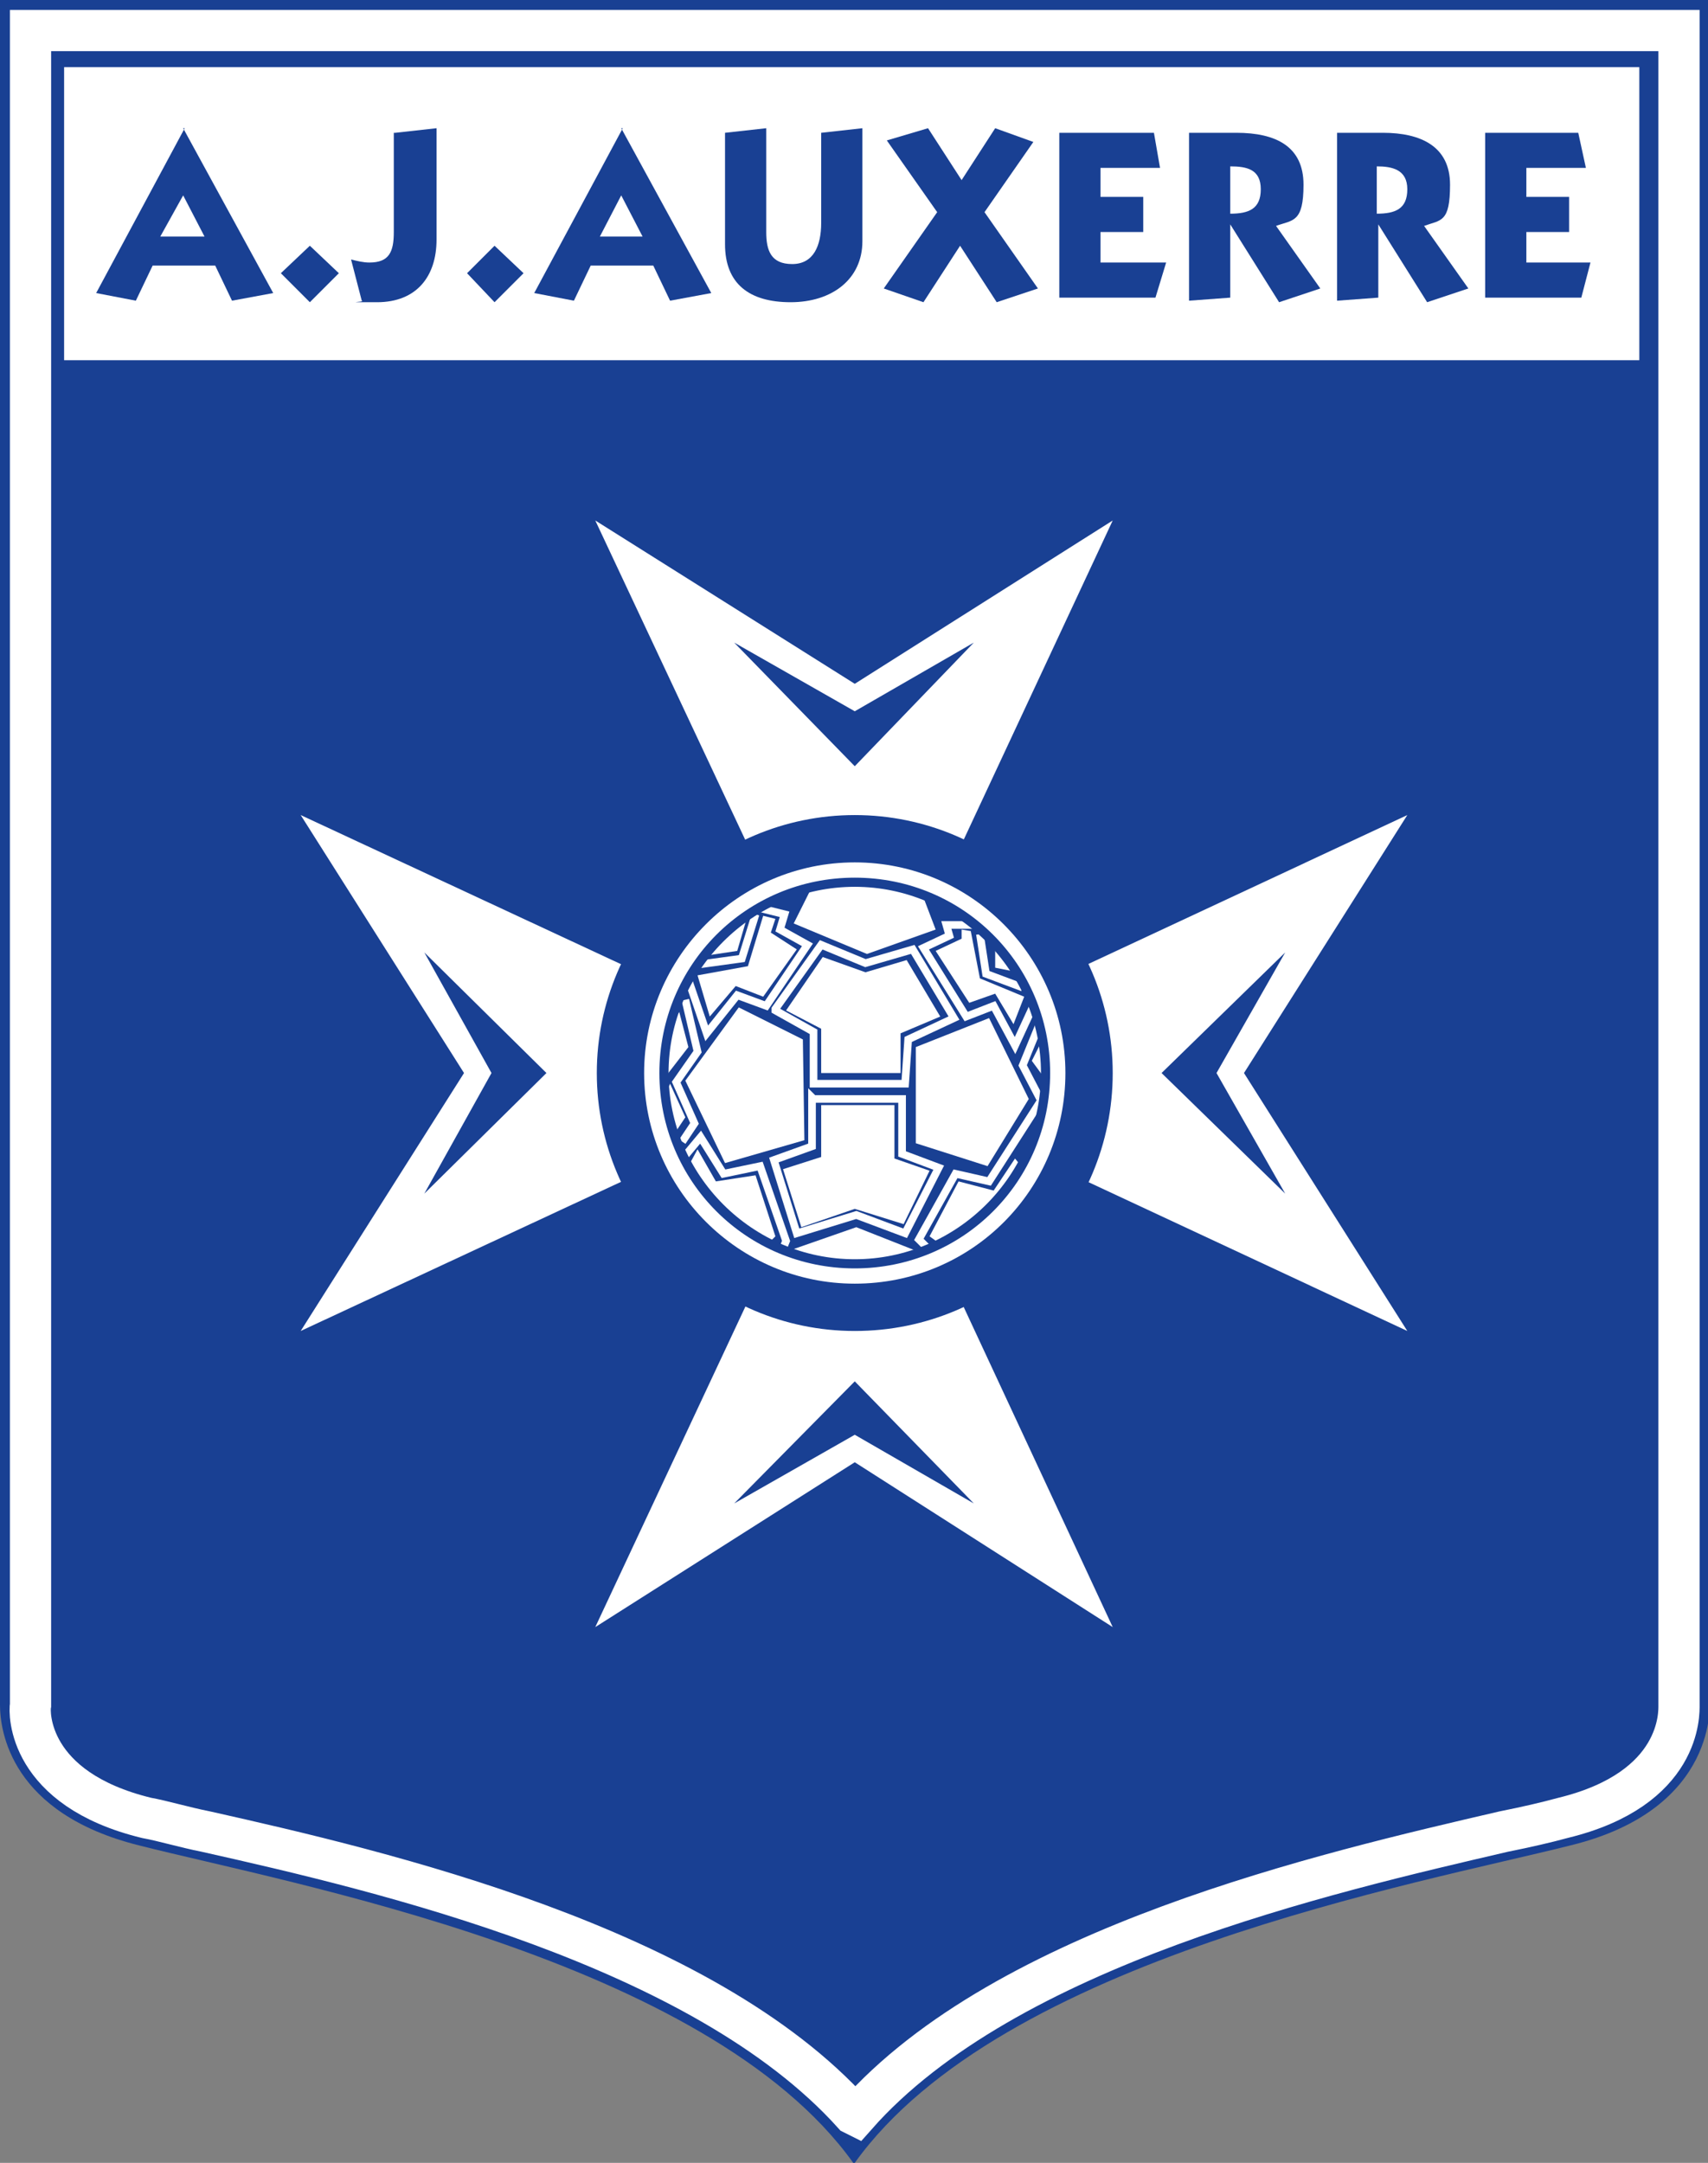
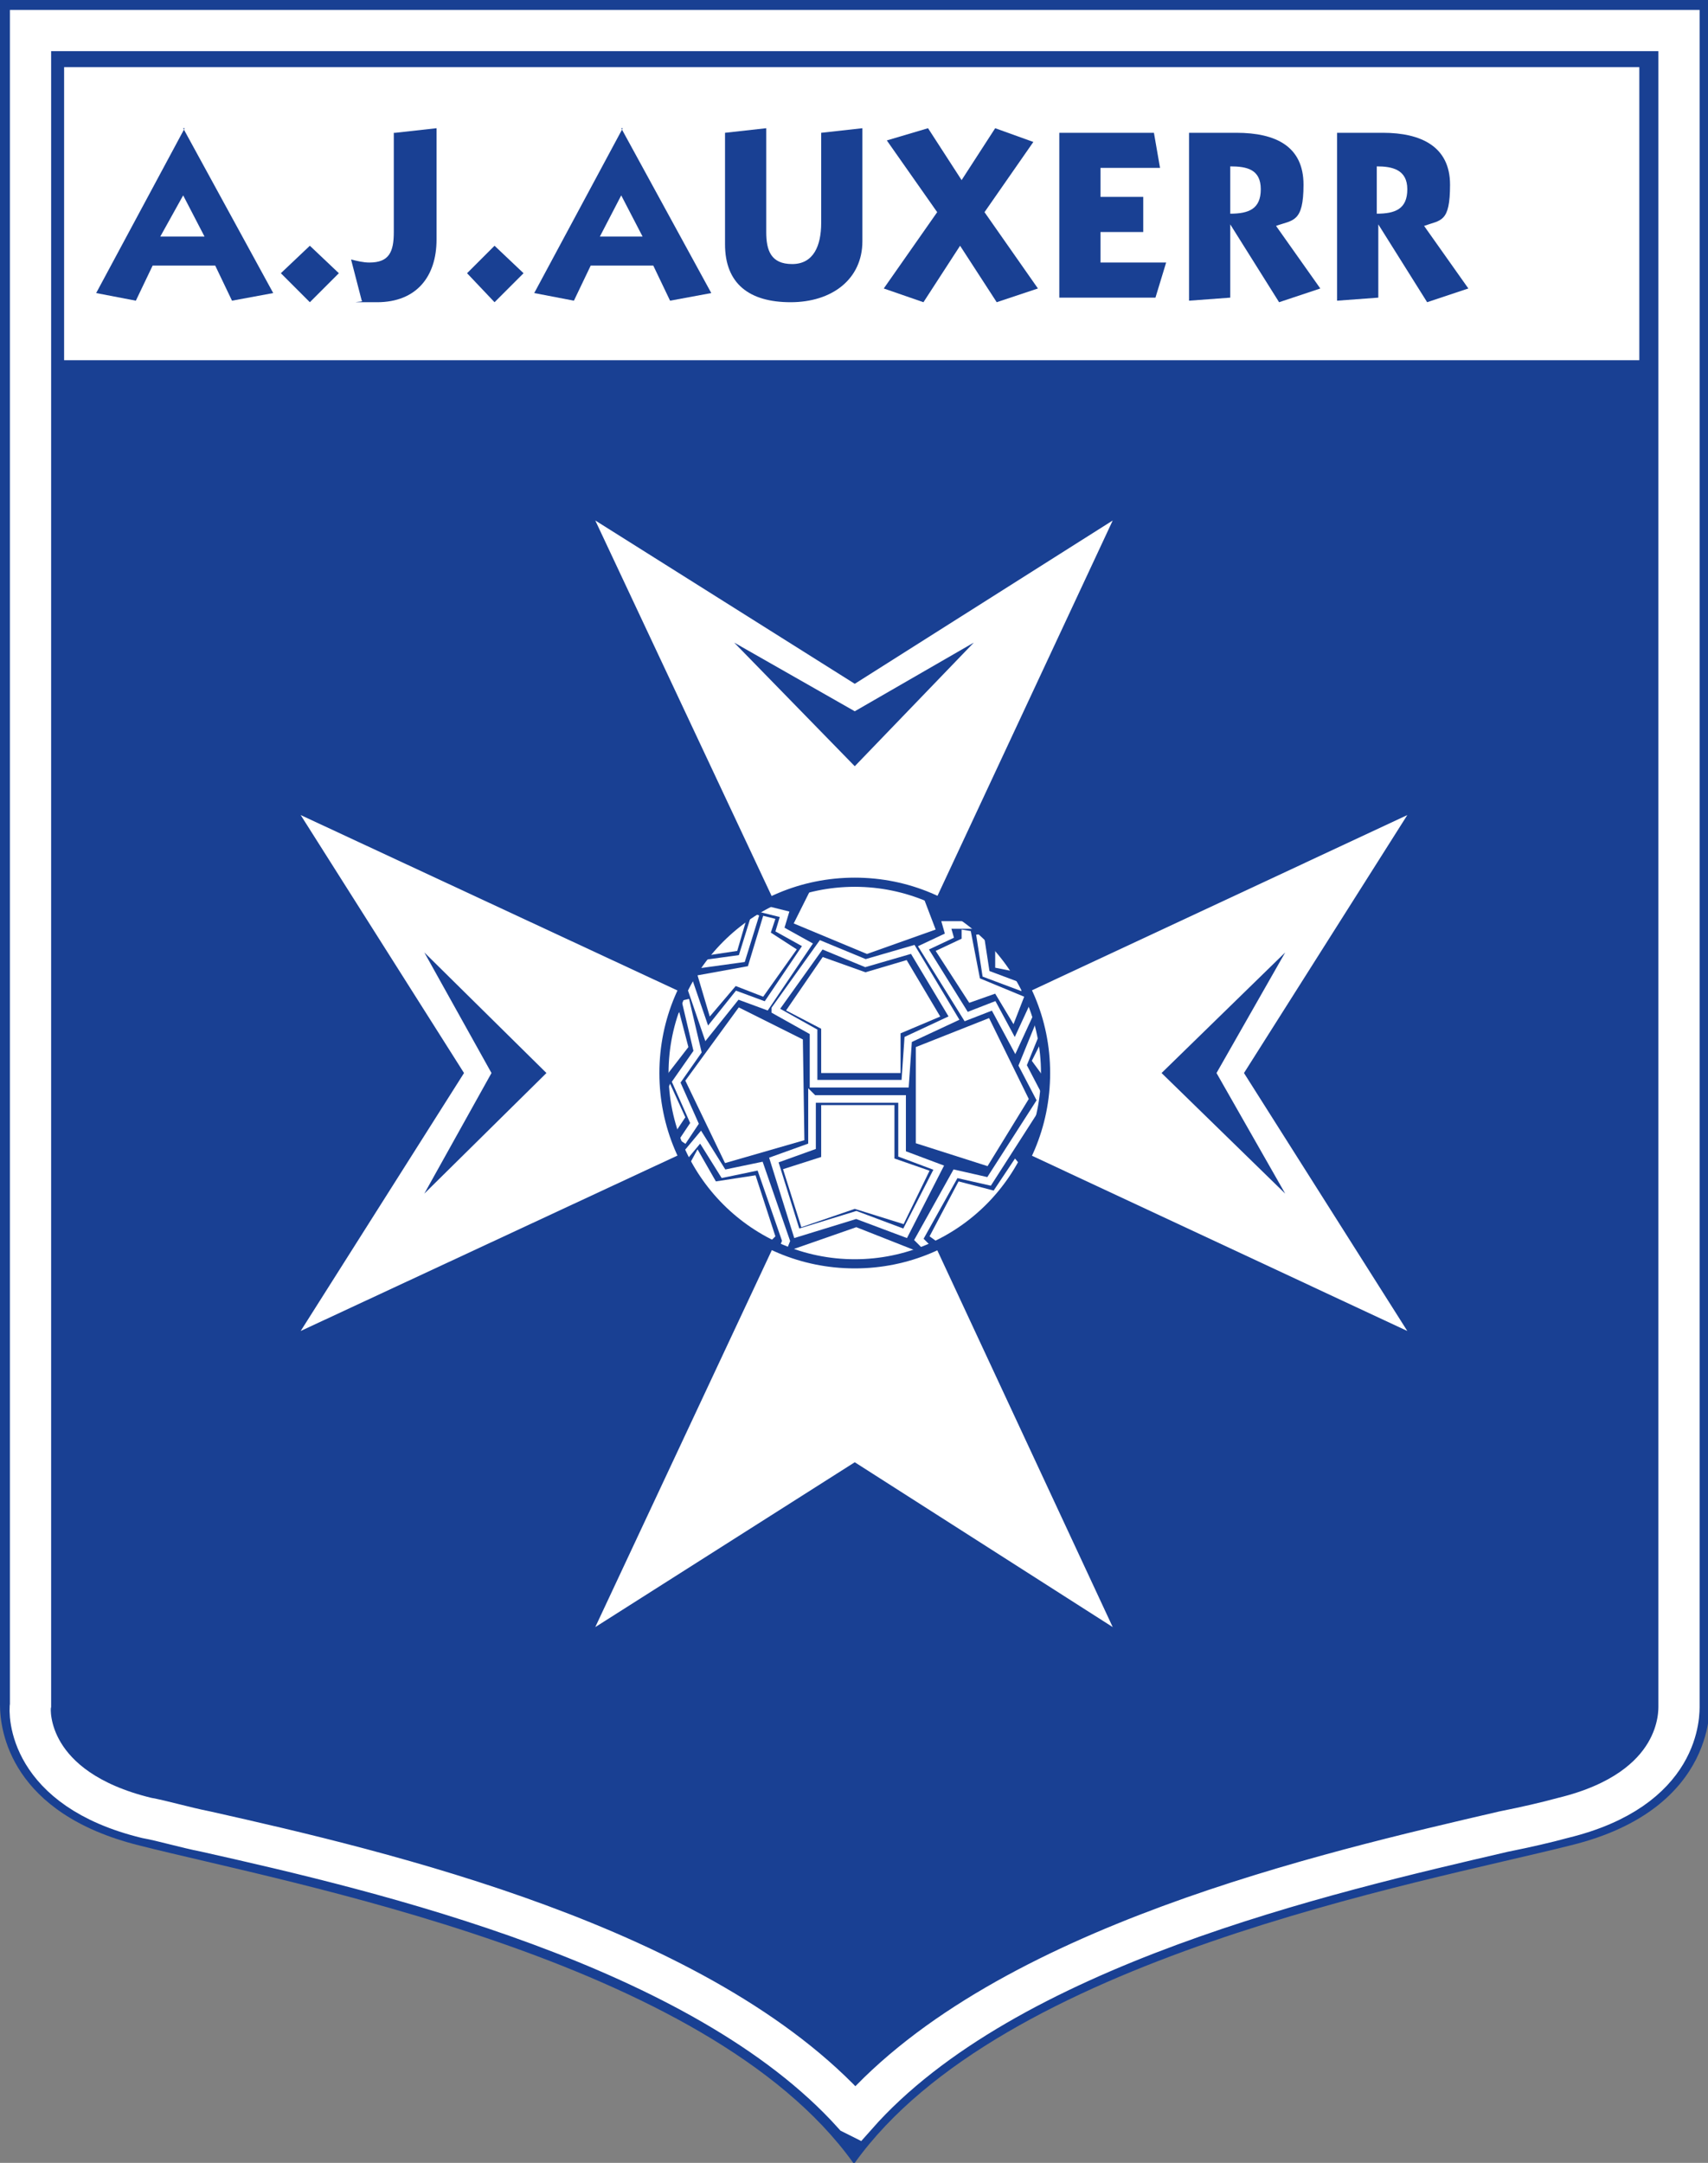
<svg xmlns="http://www.w3.org/2000/svg" id="Livello_1" version="1.1" viewBox="0 0 111.9 141.7">
  <rect x="0" y="0" width="111.9" height="141.7" fill="#808080" stroke="none" />
  <defs>
    <style>
      .st0 {
        stroke-width: 2.7px;
      }

      .st0, .st1 {
        fill: none;
        stroke: #fff;
        stroke-miterlimit: 10;
      }

      .st2 {
        fill: #fff;
      }

      .st1 {
        stroke-width: .5px;
      }

      .st3 {
        fill: #194093;
      }
    </style>
  </defs>
  <path class="st3" d="M56,141.7c9.6-13.4,37-18.3,46.9-20.8,9.8-2.4,9.1-9.5,9.1-9.5V0H0v111.7h0c0,1.7.7,7.1,9.1,9.2,9.8,2.5,37.2,7.4,46.8,20.8h0Z" />
  <path class="st0" d="M55.9,138.5c-9.9-11-30.8-15.9-42.4-18.5-1.5-.3-2.8-.7-3.9-.9-7.8-1.9-7.7-6.9-7.6-7.4V2h108v109.7c0,.5.2,5.5-7.6,7.4-1.1.3-2.4.6-3.9.9-11.6,2.7-32.6,7.5-42.4,18.6h0Z" />
  <polygon class="st2" points="56 70.3 72.9 34.1 56 44.8 39 34.1 56 70.3" />
  <polygon class="st3" points="56 46.6 63.8 42.1 56 50.2 48.1 42.1 56 46.6" />
  <polygon class="st2" points="56 70.3 72.9 106.6 56 95.8 39 106.6 56 70.3" />
-   <polygon class="st3" points="56 94 63.8 98.5 56 90.5 48.1 98.5 56 94" />
  <polygon class="st2" points="56 70.3 19.7 53.4 30.4 70.3 19.7 87.2 56 70.3" />
  <polygon class="st3" points="32.2 70.3 27.8 62.4 35.8 70.3 27.8 78.2 32.2 70.3" />
  <polygon class="st2" points="56 70.3 92.2 53.4 81.5 70.3 92.2 87.2 56 70.3" />
  <polygon class="st3" points="79.7 70.3 84.2 62.4 76.1 70.3 84.2 78.2 79.7 70.3" />
-   <path class="st3" d="M56,87.2c9.4,0,16.9-7.6,16.9-16.9s-7.6-16.9-16.9-16.9-16.9,7.6-16.9,16.9,7.6,16.9,16.9,16.9h0Z" />
-   <path class="st2" d="M56,84.1c7.7,0,13.8-6.2,13.8-13.8s-6.2-13.8-13.8-13.8-13.8,6.2-13.8,13.8,6.2,13.8,13.8,13.8h0Z" />
  <path class="st3" d="M56,82.7c6.9,0,12.4-5.5,12.4-12.4s-5.5-12.4-12.4-12.4-12.4,5.5-12.4,12.4,5.5,12.4,12.4,12.4h0Z" />
  <polygon class="st2" points="49 59.9 48.3 62.3 46.3 62.6 46.9 61.7 49 59.9" />
  <polygon class="st2" points="48.4 66 44.9 70.8 47.5 76.2 52.7 74.7 52.6 68.1 48.4 66" />
  <polygon class="st2" points="51.3 76.6 52.5 80.4 56 79.2 59.2 80.2 60.9 76.7 58.6 75.9 58.6 72.4 53.8 72.4 53.8 75.8 51.3 76.6" />
  <polygon class="st2" points="56 70.3 53.8 70.3 53.8 67.4 51.5 66.2 53.9 62.7 56.7 63.7 59.4 62.9 61.6 66.6 59 67.7 59 70.3 56 70.3" />
  <polygon class="st2" points="60 68.6 60 74.9 64.7 76.4 67.4 72 64.8 66.7 60 68.6" />
  <polygon class="st2" points="68.4 67.9 68.7 71 67.6 69.5 68.4 67.9" />
  <polygon class="st2" points="65.2 61.7 65.2 63.4 66.7 63.7 65.2 61.7" />
  <polygon class="st2" points="63.6 61 63 60.9 63 61.5 61.3 62.3 63.5 65.7 65.2 65.1 66.4 67.1 67.1 65.3 64.2 64.1 63.6 61" />
  <polygon class="st2" points="44.5 66.3 45.1 68.6 43.4 70.8 43.5 67.7 44.5 66.3" />
  <polygon class="st2" points="43.9 71 44.9 73.2 44.1 74.4 43.5 71.9 43.9 71" />
  <polygon class="st2" points="45.7 75.3 46.9 77.4 49.5 77 50.8 81 50.4 81.4 48.1 80 46 77.8 45.1 76.4 45.7 75.3" />
  <polygon class="st2" points="51.8 81.9 56.1 80.4 59.9 81.9 58.2 82.6 54 82.7 51.8 81.9" />
  <polygon class="st2" points="53.1 58.3 52 60.5 56.8 62.5 61.3 60.9 60.5 58.8 57.8 57.8 55.5 57.7 53.1 58.3" />
  <polygon class="st2" points="60.9 81 62.8 77.4 65.1 78 66.5 75.9 66.9 76.4 65.6 78.3 64.2 79.8 62.3 81.2 61.6 81.5 60.9 81" />
  <polygon class="st2" points="45.7 63.9 46.5 66.6 48.2 64.6 50 65.3 52.2 62.2 50.5 61.1 50.8 60.2 50 60 49 63.3 45.7 63.9" />
  <path class="st1" d="M44.9,65.5l.8,3.4-1.4,2,1.2,2.7-.8,1.2M44.9,75.7l1-1.2,1.5,2.4,2.4-.5,1.7,4.9-.2.5M53.3,72h5.8v3.6l2.4.9-2.2,4.3-3.2-1.2-3.9,1.2-1.5-4.8,2.5-.9v-3.2ZM60.8,81.8l-.6-.6,2.4-4.3,2.2.5,3.4-5.3-1.2-2.3,1.1-2.7M67.7,65.9l-1.2,2.6-1.4-2.6-1.8.7-2.8-4.5,1.7-.8-.2-.7h1.7M64.2,61.2l.4,2.6,2.4.9M49.5,59.9l-.9,2.9-2.9.4M45.1,64.2l1.2,3.5,2-2.5,1.9.7,2.7-4-1.8-1,.3-1-1.6-.4M50.8,66.2l2.5,1.4v3.4h6l.2-2.9,3-1.4-2.7-4.5-3.1.9-2.9-1.2-3,4.2Z" />
  <path class="st3" d="M56,82.5c-6.7,0-12.2-5.5-12.2-12.2s5.5-12.2,12.2-12.2,12.2,5.5,12.2,12.2-5.5,12.2-12.2,12.2h0ZM56,57.5c-7.1,0-12.8,5.7-12.8,12.8s5.7,12.8,12.8,12.8,12.8-5.7,12.8-12.8-5.7-12.8-12.8-12.8h0Z" />
  <rect class="st2" x="4.2" y="4.4" width="103.2" height="19.2" />
  <path class="st3" d="M10.5,15.5h2.9l-1.4-2.7-1.5,2.7ZM12,8.4l5.9,10.8-2.7.5-1.1-2.3h-4.1l-1.1,2.3-2.6-.5,5.8-10.8h0Z" />
  <polygon class="st3" points="18.4 17.9 20.3 16.1 22.2 17.9 20.3 19.8 18.4 17.9" />
  <path class="st3" d="M25.9,8.7l2.7-.3v7.3c0,2.4-1.3,4.1-3.9,4.1s-.7,0-1-.1l-.7-2.7c.4.1.8.2,1.2.2,1.3,0,1.6-.7,1.6-2v-6.5Z" />
  <polygon class="st3" points="30.6 17.9 32.4 16.1 34.3 17.9 32.4 19.8 30.6 17.9" />
  <path class="st3" d="M39.2,15.5h2.9l-1.4-2.7-1.4,2.7ZM40.7,8.4l5.9,10.8-2.7.5-1.1-2.3h-4.1l-1.1,2.3-2.6-.5,5.8-10.8h0Z" />
  <path class="st3" d="M56.5,15.8c0,2.5-2,4-4.7,4s-4.3-1.2-4.3-3.8v-7.3l2.7-.3v6.8c0,1.2.3,2.1,1.7,2.1s1.9-1.2,1.9-2.7v-5.9l2.7-.3v7.3Z" />
  <polygon class="st3" points="61.4 13.9 58.1 9.2 60.8 8.4 63 11.8 65.2 8.4 67.7 9.3 64.5 13.9 68 18.9 65.3 19.8 62.9 16.1 60.5 19.8 57.9 18.9 61.4 13.9" />
  <polygon class="st3" points="69.4 19.5 69.4 8.7 75.6 8.7 76 11 72.1 11 72.1 12.9 74.9 12.9 74.9 15.2 72.1 15.2 72.1 17.2 76.4 17.2 75.7 19.5 69.4 19.5" />
  <path class="st3" d="M80.6,14c1.2,0,2-.3,2-1.6s-.9-1.5-2-1.5v3ZM77.9,8.7h3.1c2.6,0,4.4.9,4.4,3.4s-.7,2.3-1.8,2.7l2.9,4.1-2.7.9-3.2-5.1h0v4.8l-2.7.2v-11Z" />
  <path class="st3" d="M90.2,14c1.2,0,2-.3,2-1.6s-1-1.5-2-1.5v3ZM87.5,8.7h3.1c2.5,0,4.4.9,4.4,3.4s-.6,2.3-1.7,2.7l2.9,4.1-2.7.9-3.2-5.1h0v4.8l-2.7.2v-11Z" />
-   <polygon class="st3" points="97.3 19.5 97.3 8.7 103.4 8.7 103.9 11 100 11 100 12.9 102.8 12.9 102.8 15.2 100 15.2 100 17.2 104.2 17.2 103.6 19.5 97.3 19.5" />
</svg>